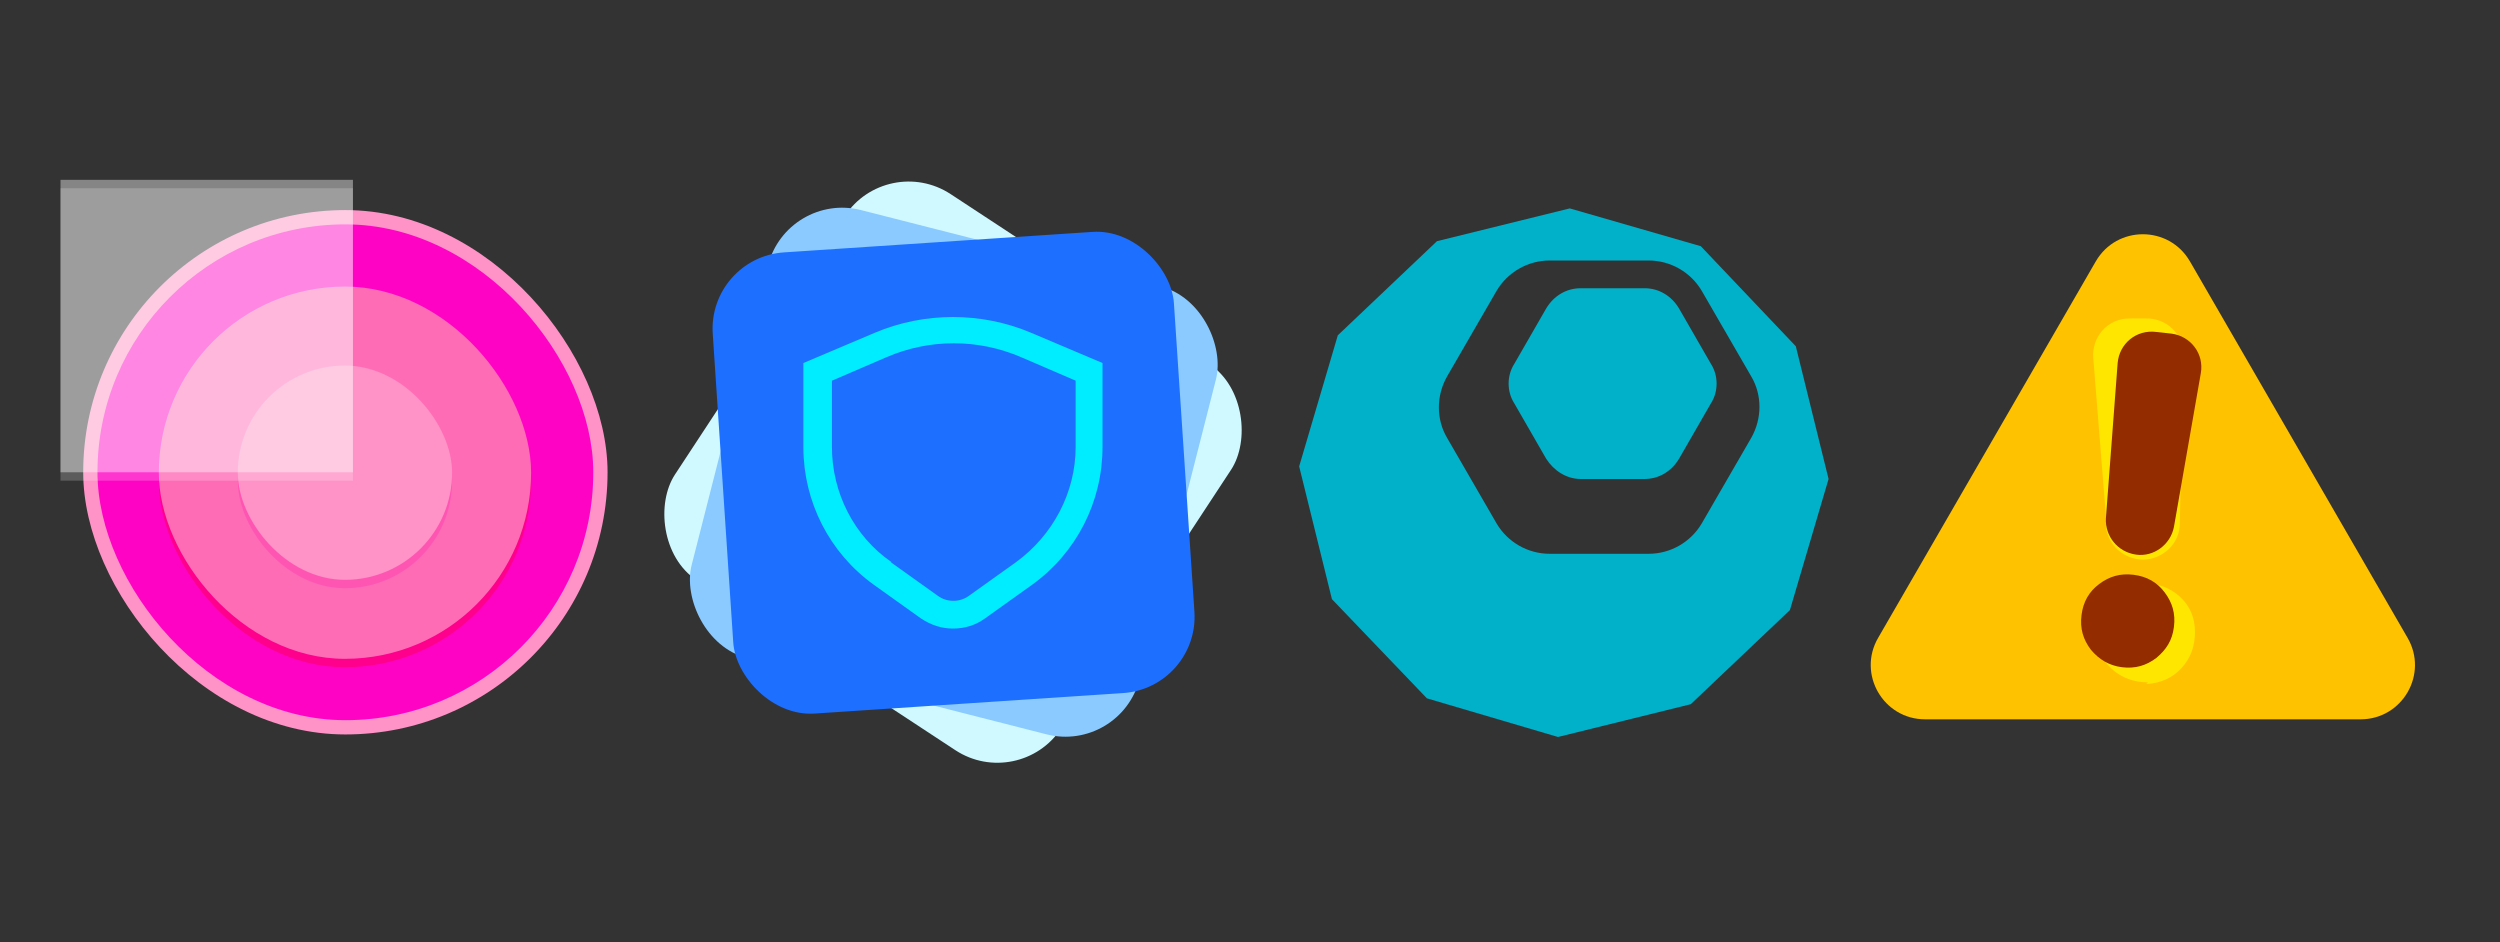
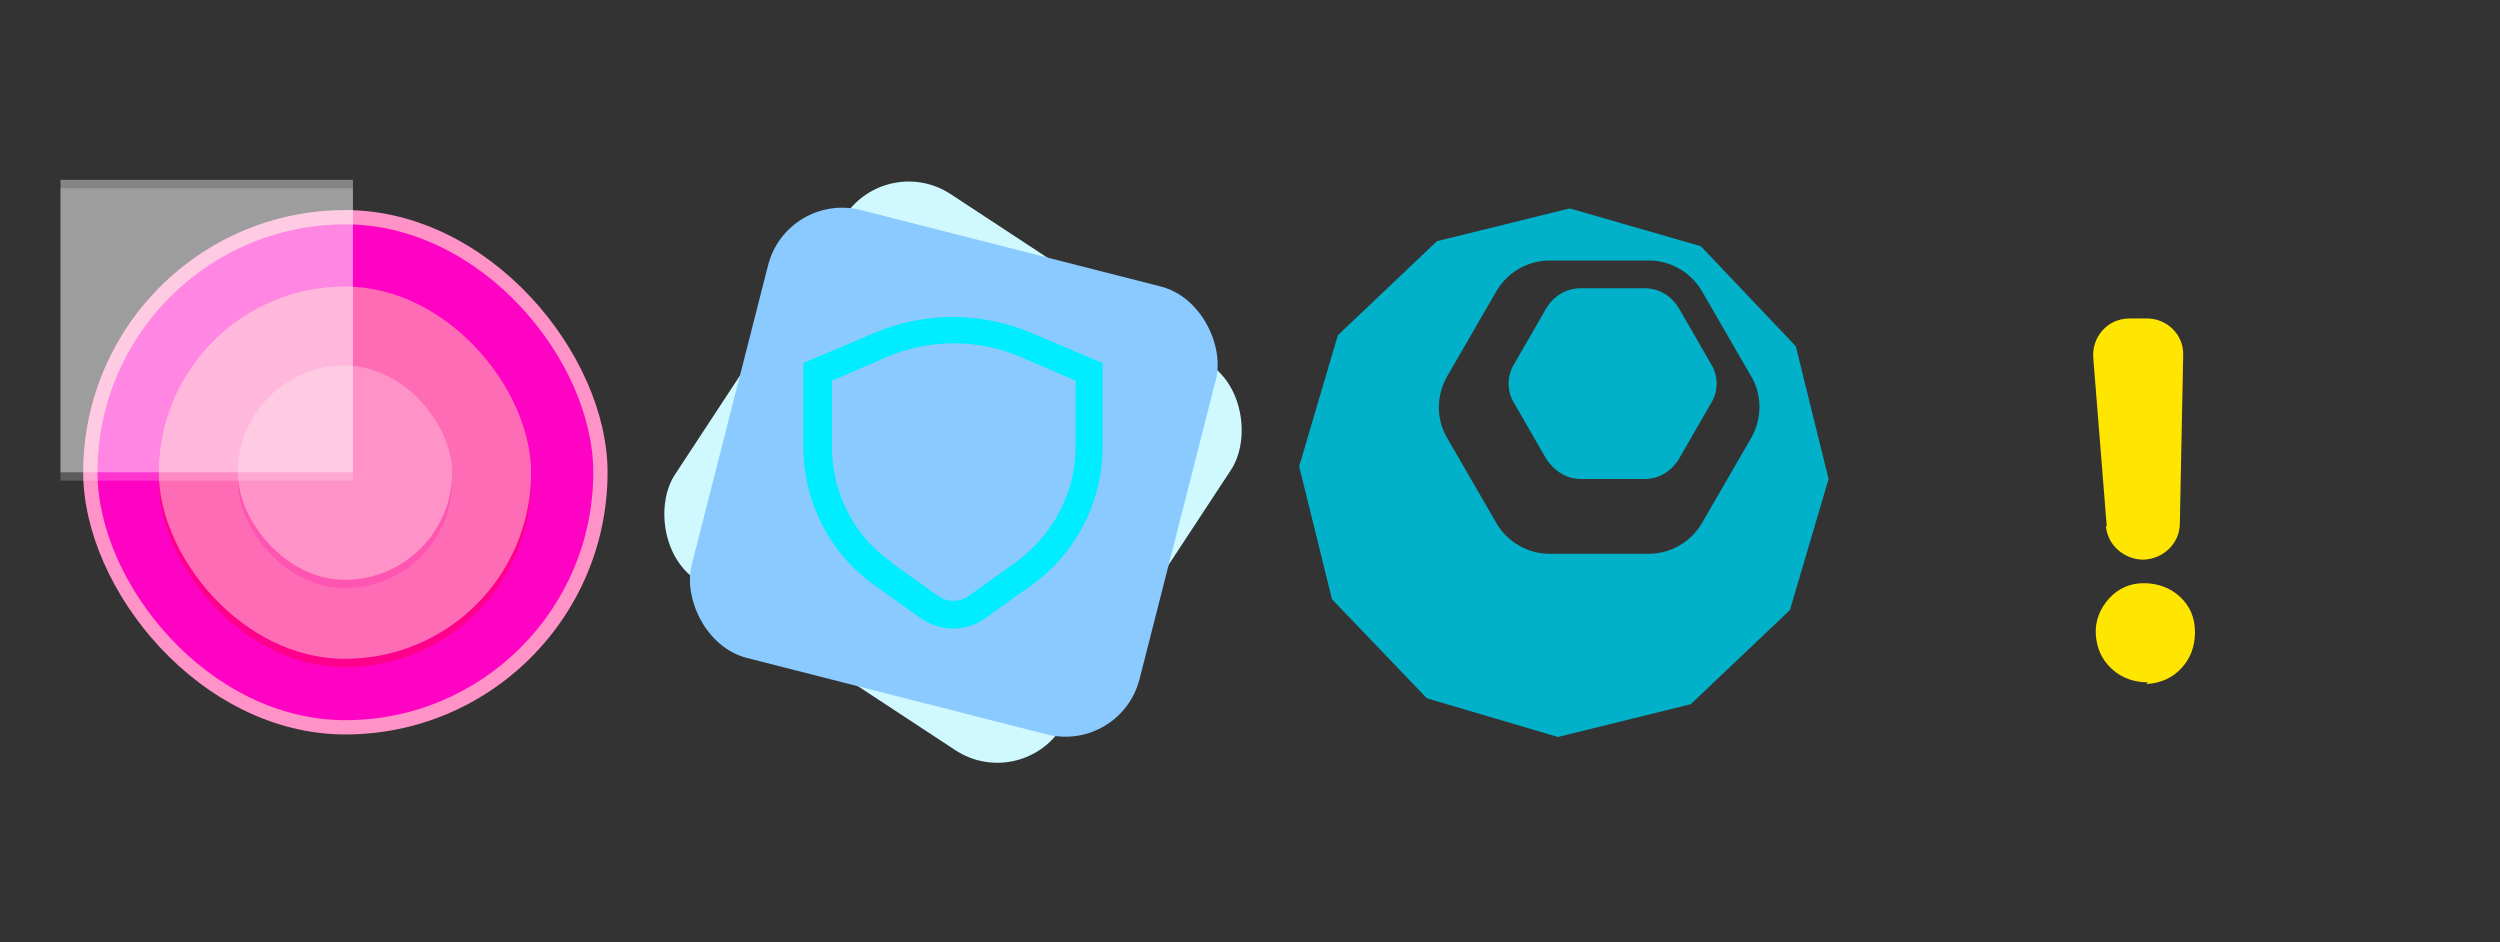
<svg xmlns="http://www.w3.org/2000/svg" id="Layer_2" version="1.1" viewBox="0 0 297.5 112.1">
  <rect x="0" y="0" width="297.5" height="112.1" fill="#333333" stroke="none" />
  <defs>
    <style>
      .st0 {
        fill: #1d6fff;
      }

      .st1 {
        fill: #932d00;
      }

      .st2 {
        fill: #ff55b2;
      }

      .st3 {
        fill: #00b1c9;
      }

      .st4 {
        fill: #ff008c;
      }

      .st5 {
        fill: #ffe600;
      }

      .st6 {
        opacity: .4;
      }

      .st6, .st7 {
        fill: #fff;
      }

      .st8 {
        fill: #00edff;
      }

      .st9 {
        fill: #ff6cb6;
      }

      .st10 {
        fill: #cff9ff;
      }

      .st11 {
        fill: #ff92c6;
      }

      .st7 {
        opacity: .2;
      }

      .st12 {
        fill: #ff03c4;
      }

      .st13 {
        fill: #8acaff;
      }

      .st14 {
        fill: #ffc200;
      }
    </style>
  </defs>
  <rect class="st10" x="86" y="28.7" width="55" height="55" rx="9.1" ry="9.1" transform="translate(49.4 -53.1) rotate(33.3)" />
  <rect class="st13" x="86" y="28.7" width="55" height="55" rx="9.1" ry="9.1" transform="translate(17.4 -26.3) rotate(14.3)" />
  <g>
    <path class="st3" d="M213.6,41.1l-11.2-11.8-15.6-4.5-15.8,3.9-11.8,11.2-4.6,15.6,3.9,15.8,11.3,11.8,15.6,4.6,15.8-3.9,11.8-11.2,4.6-15.6-3.9-15.8h0ZM208.4,52.1l-5.9,10.2c-1.3,2.2-3.7,3.6-6.3,3.6h-11.8c-2.6,0-5-1.4-6.3-3.6l-5.9-10.2c-1.3-2.2-1.3-5,0-7.3l5.9-10.2c1.3-2.2,3.7-3.6,6.3-3.6h11.8c2.6,0,5,1.4,6.3,3.6l5.9,10.2c1.3,2.2,1.3,5,0,7.3Z" />
    <path class="st3" d="M195.7,34.3h-7.6c-1.7,0-3.2.9-4.1,2.4l-3.8,6.6c-.9,1.4-.9,3.3,0,4.7l3.8,6.6c.9,1.4,2.4,2.4,4.1,2.4h7.6c1.7,0,3.2-.9,4.1-2.4l3.8-6.6c.9-1.4.9-3.3,0-4.7l-3.8-6.6c-.9-1.5-2.4-2.4-4.1-2.4Z" />
  </g>
-   <rect class="st0" x="86" y="28.7" width="55" height="55" rx="9.1" ry="9.1" transform="translate(-3.5 7.7) rotate(-3.8)" />
  <rect class="st11" x="9.9" y="25" width="62.4" height="62.4" rx="31.2" ry="31.2" />
  <rect class="st12" x="11.6" y="26.7" width="59" height="59" rx="29.5" ry="29.5" />
  <rect class="st4" x="18.9" y="35.1" width="44.3" height="44.3" rx="22.2" ry="22.2" />
  <rect class="st9" x="18.9" y="34.1" width="44.3" height="44.3" rx="22.2" ry="22.2" />
  <rect class="st2" x="28.3" y="44.5" width="25.5" height="25.5" rx="12.8" ry="12.8" />
  <rect class="st11" x="28.3" y="43.5" width="25.5" height="25.5" rx="12.8" ry="12.8" />
-   <path class="st14" d="M280.9,85.6h-51.8c-5,0-8.1-5.4-5.6-9.7l25.9-44.8c2.5-4.3,8.7-4.3,11.2,0l25.9,44.8c2.5,4.3-.6,9.7-5.6,9.7Z" />
  <g>
    <path class="st5" d="M255.6,81.2c-1.6,0-3.1-.5-4.3-1.6-1.2-1.1-1.8-2.5-1.9-4.1s.5-3.1,1.6-4.3c1.1-1.2,2.5-1.8,4.1-1.8s3.1.5,4.3,1.6c1.2,1.1,1.8,2.5,1.8,4.2s-.5,3.1-1.6,4.3c-1.1,1.2-2.5,1.8-4.2,1.9Z" />
    <path class="st5" d="M250.7,62.6l-1.6-20c-.2-2.5,1.7-4.7,4.3-4.7h1.9c2.5-.1,4.6,1.9,4.5,4.4l-.4,20c0,2.3-1.9,4.2-4.3,4.3h0c-2.3,0-4.3-1.7-4.5-4Z" />
  </g>
  <g>
-     <path class="st1" d="M252.5,79.4c-1.5-.2-2.7-.9-3.7-2.1-.9-1.2-1.3-2.5-1.1-4.1s.9-2.8,2.1-3.7c1.2-.9,2.5-1.3,4.1-1.1s2.8.9,3.7,2.1c.9,1.2,1.3,2.5,1.1,4.1s-.9,2.7-2.1,3.7c-1.2.9-2.5,1.3-4.1,1.1Z" />
-     <path class="st1" d="M250.6,61.7l1.4-18.5c.2-2.3,2.2-4,4.6-3.7l1.8.2c2.3.3,3.9,2.4,3.5,4.7l-3.2,18.3c-.4,2.1-2.4,3.6-4.5,3.3h0c-2.2-.3-3.7-2.2-3.6-4.3Z" />
-   </g>
+     </g>
  <rect class="st7" x="7.2" y="22.4" width="34.8" height="34.8" />
  <rect class="st6" x="7.2" y="21.4" width="34.8" height="34.8" />
  <g id="SVGRepo_iconCarrier">
    <path class="st8" d="M113.4,74.8c-1.3,0-2.6-.4-3.8-1.2l-5.6-4c-5.3-3.8-8.4-9.9-8.4-16.4v-10l8.5-3.6c5.9-2.5,12.7-2.5,18.6,0l8.5,3.6v10c0,6.5-3.1,12.6-8.4,16.4l-5.6,4c-1.1.8-2.4,1.2-3.8,1.2ZM106,66.9l5.6,4c1.1.8,2.6.8,3.7,0l5.6-4c4.4-3.2,7.1-8.3,7.1-13.7v-7.9l-6.5-2.8c-5.1-2.2-10.9-2.2-16,0l-6.5,2.8v7.9c0,5.4,2.6,10.6,7.1,13.7h0Z" />
  </g>
</svg>